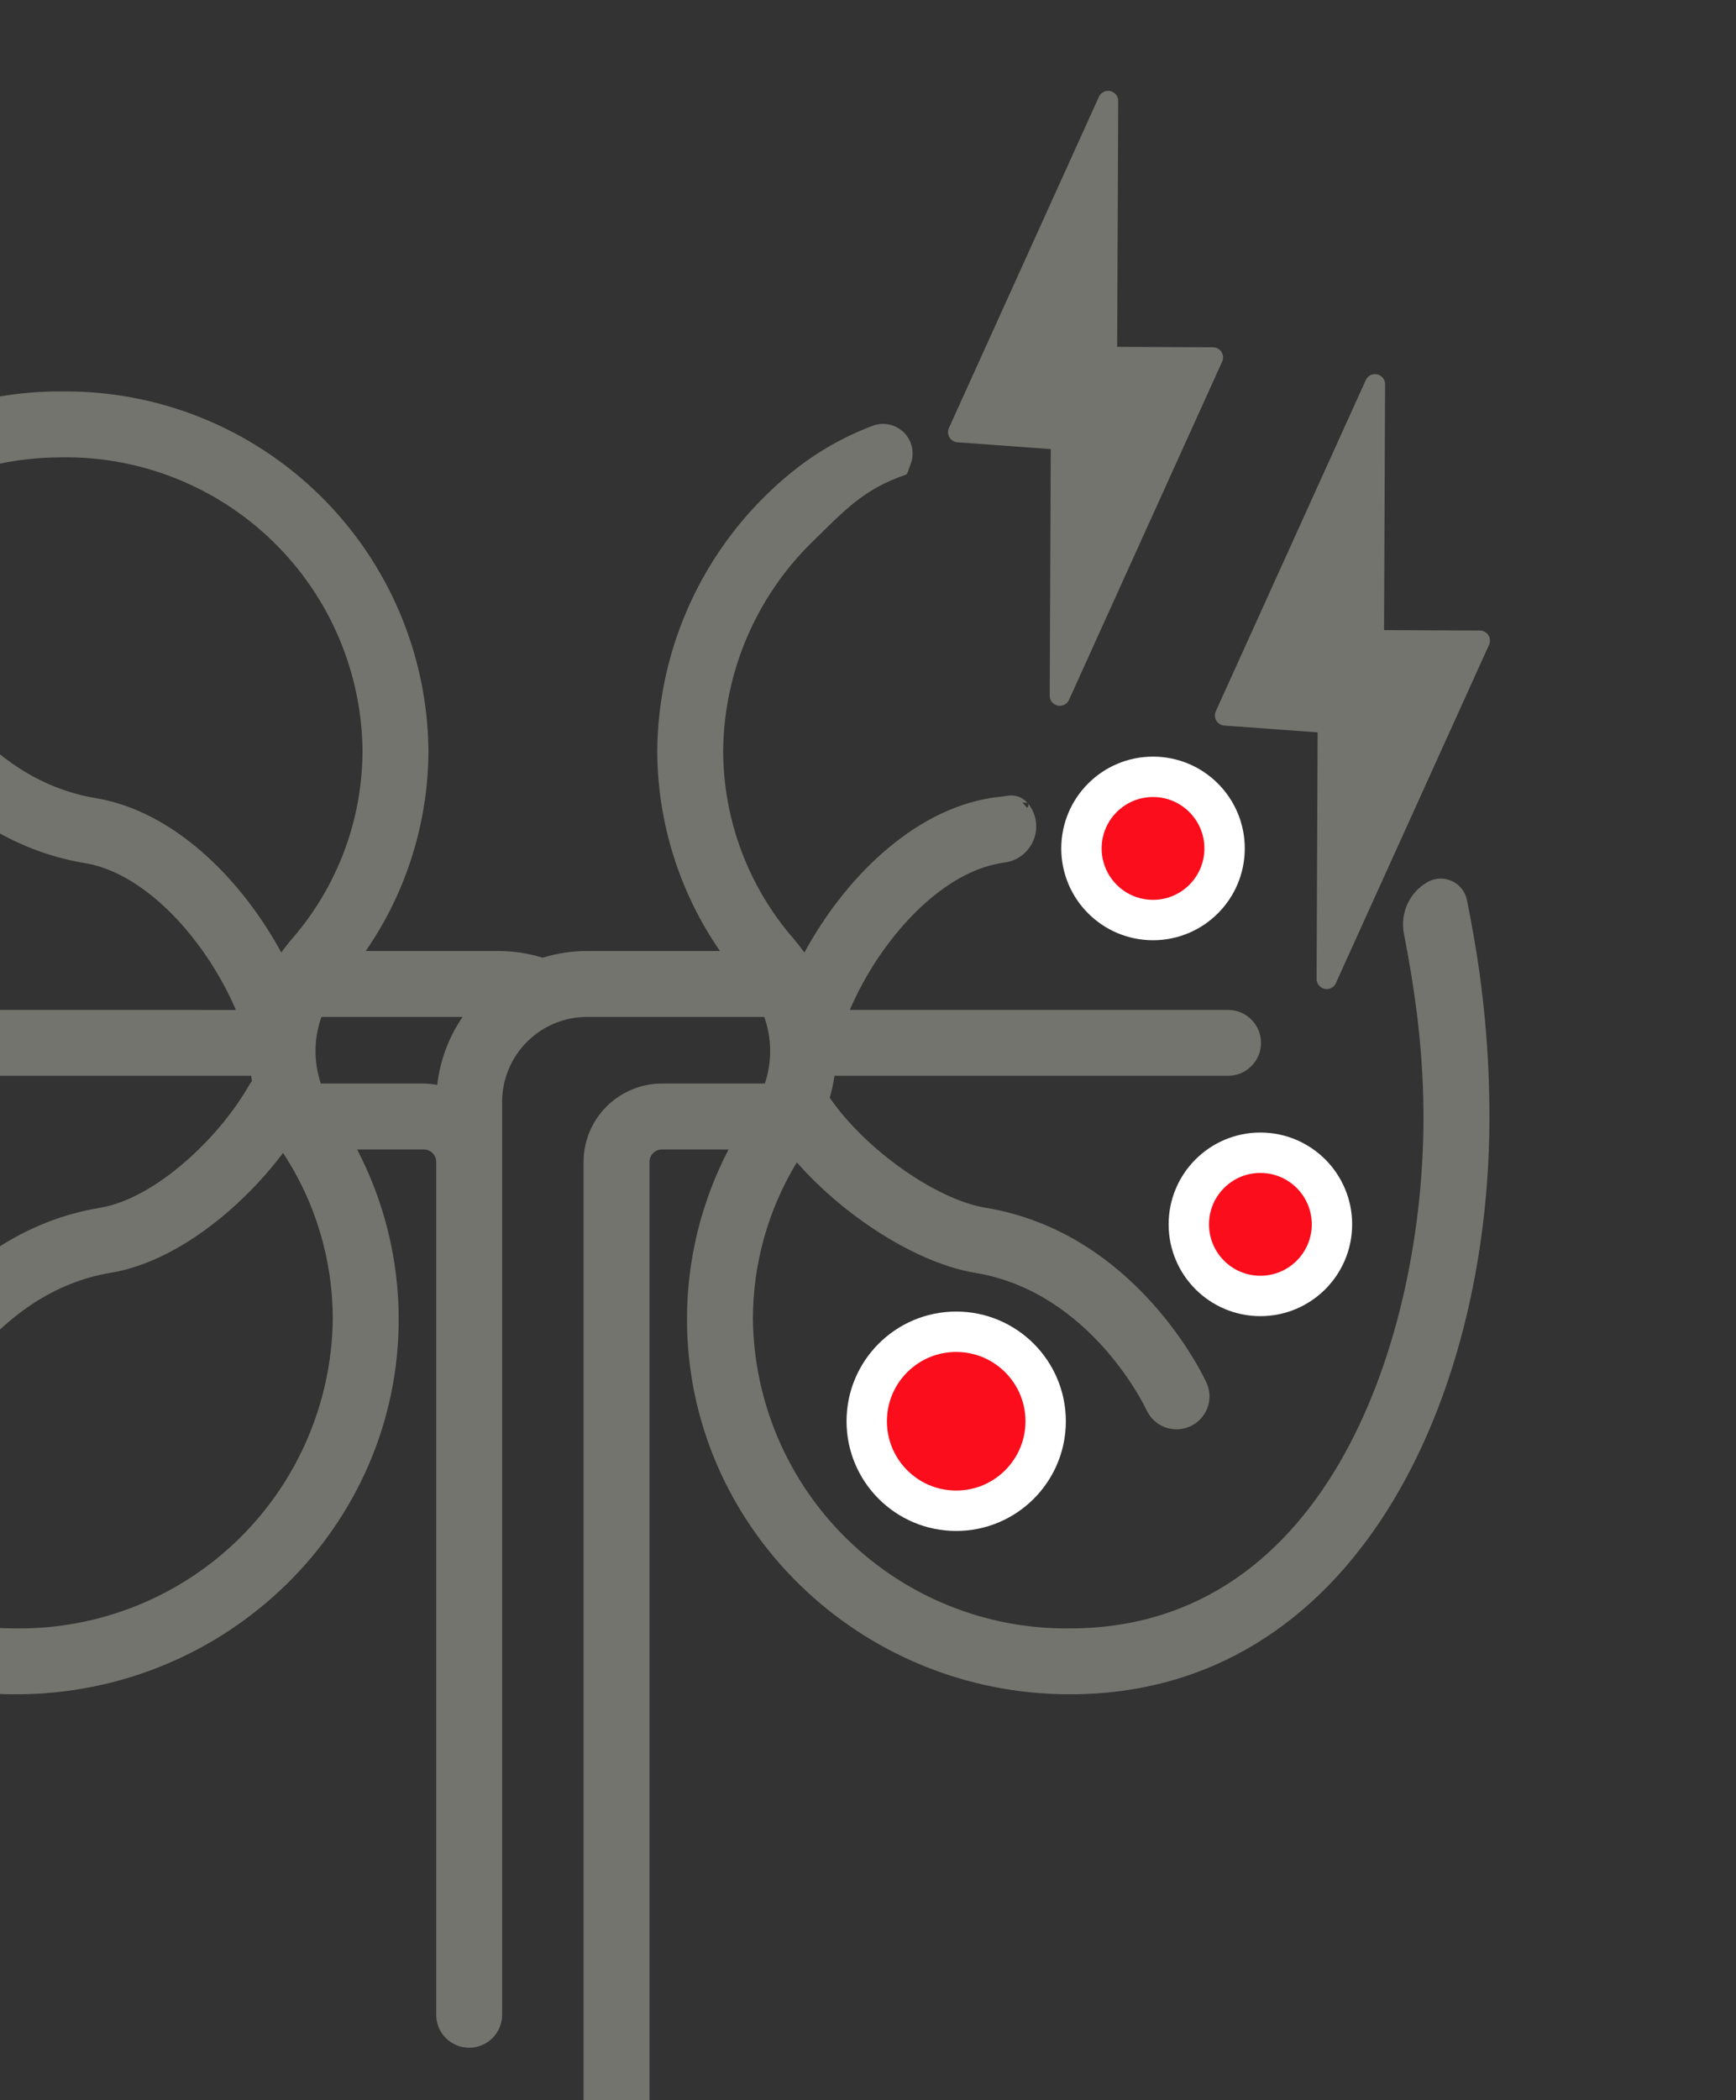
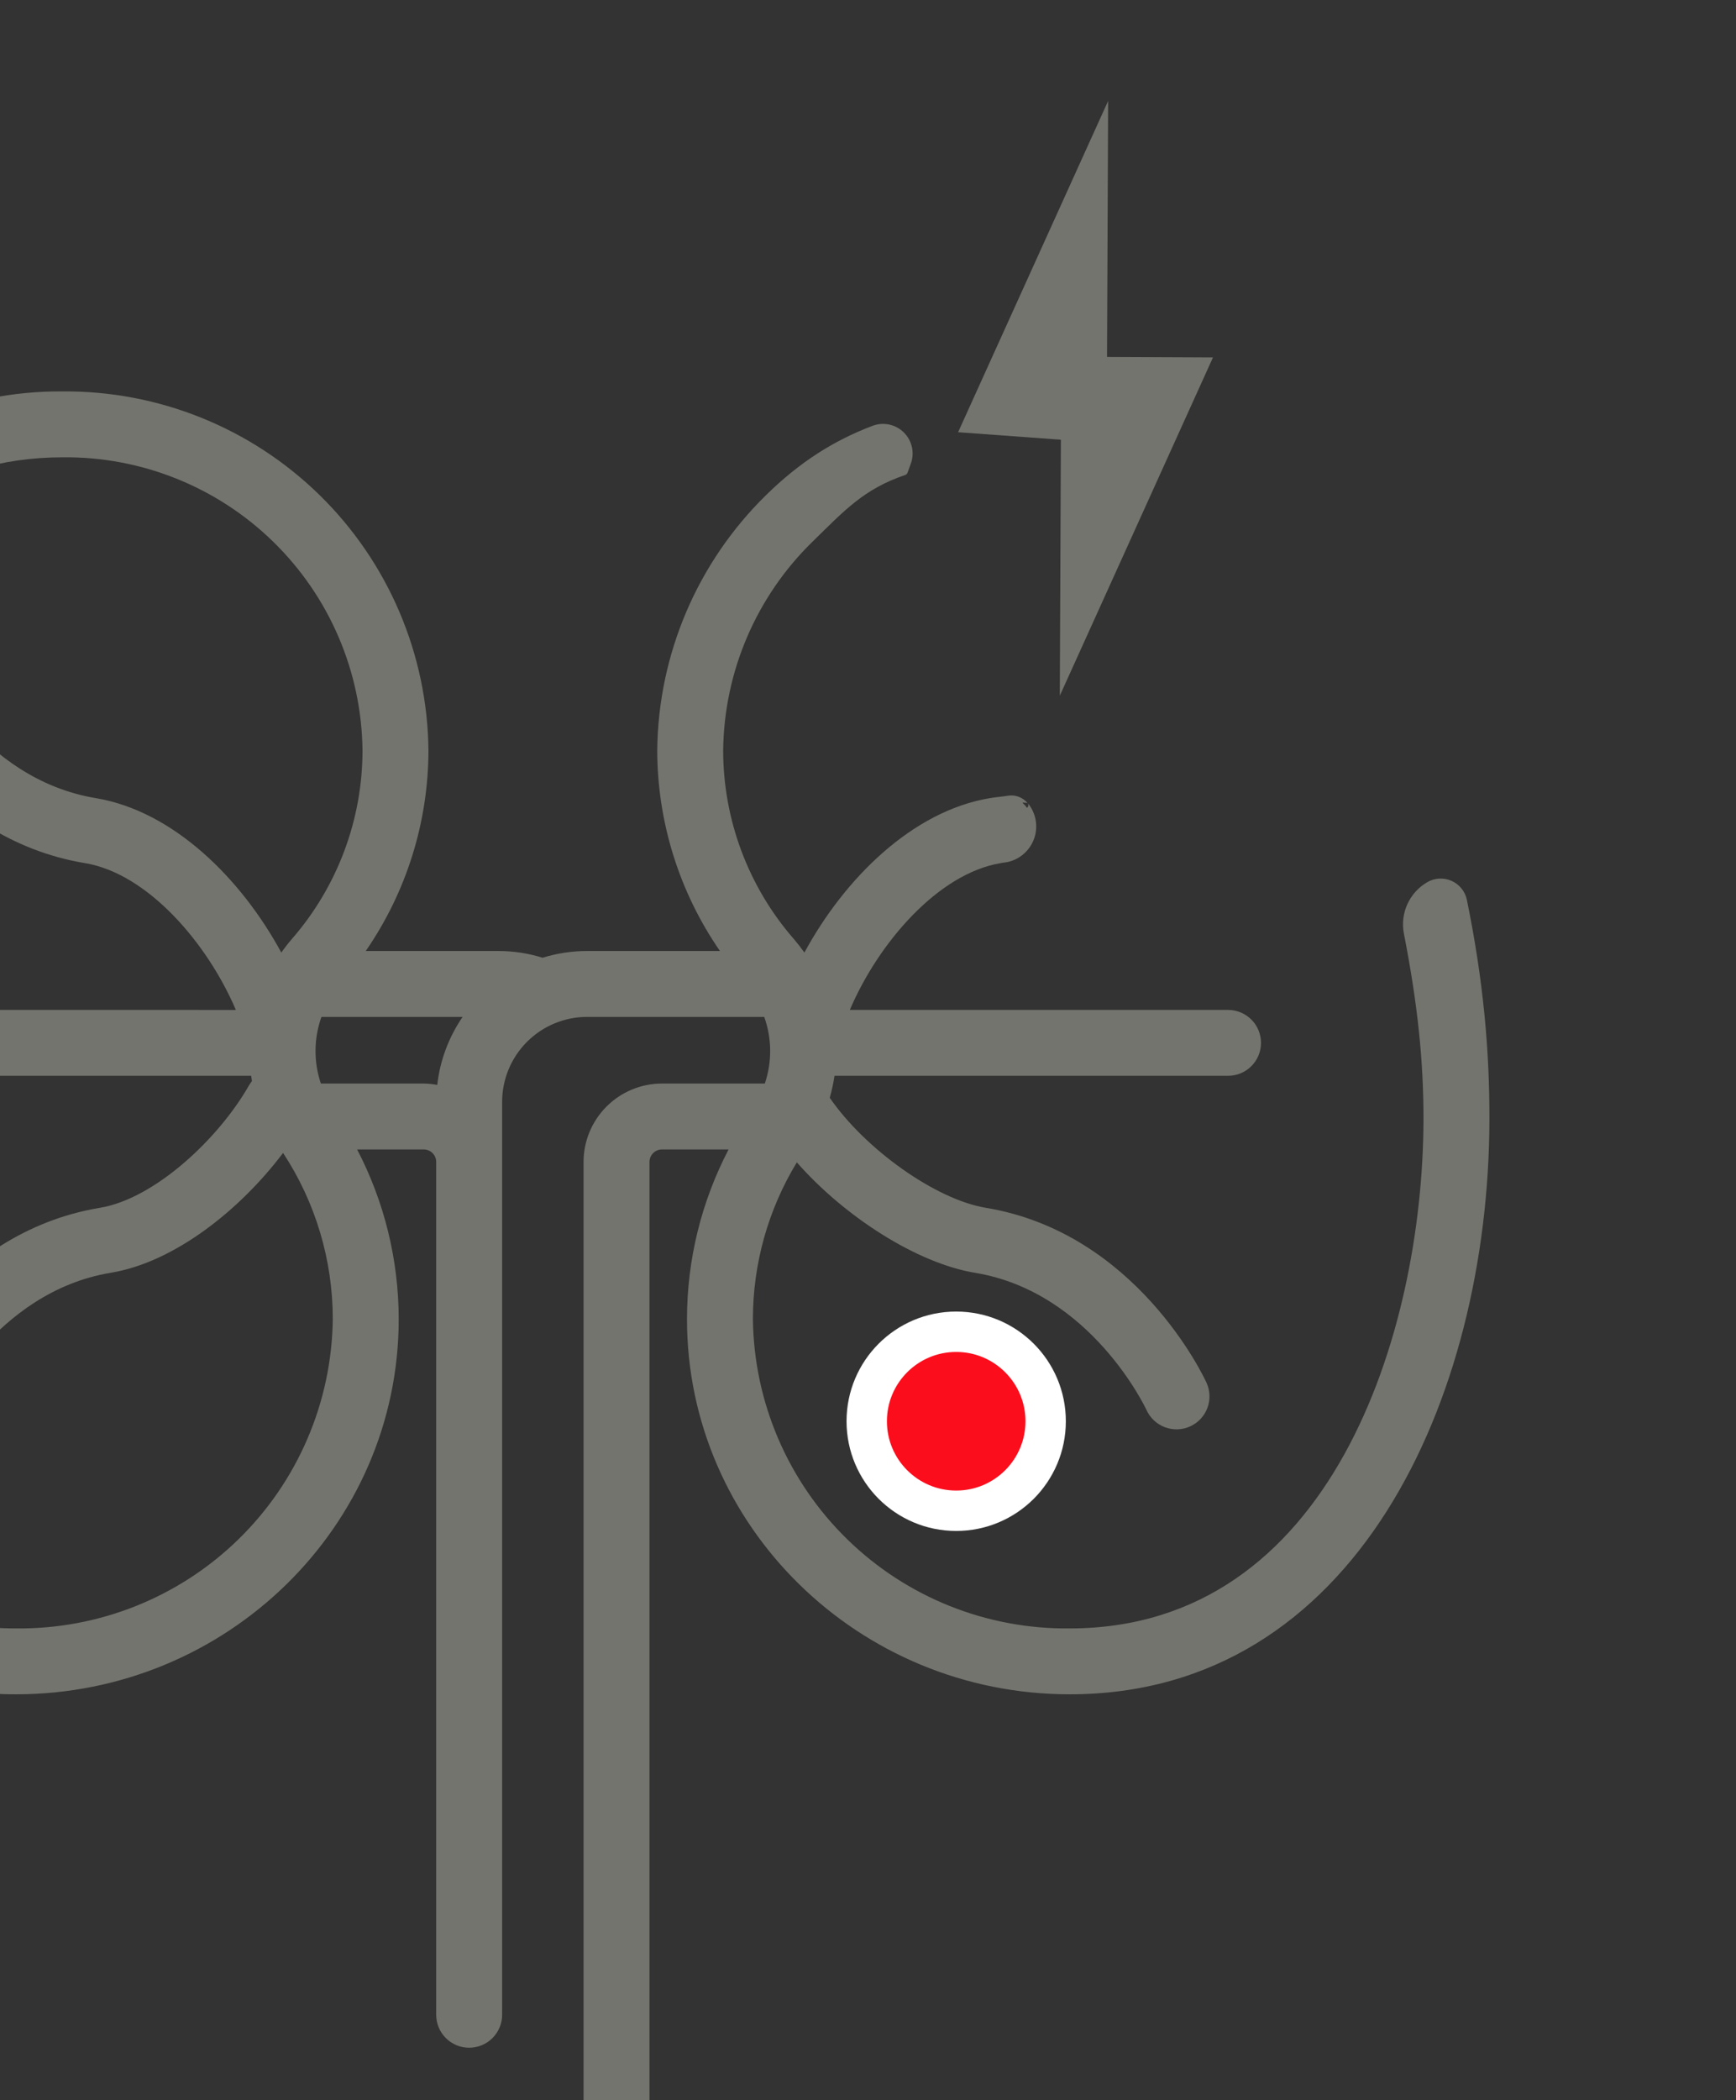
<svg xmlns="http://www.w3.org/2000/svg" width="86" height="104" viewBox="0 0 86 104" fill="none">
  <rect x="0" y="0" width="86" height="104" fill="#333333" stroke="none" />
  <g clip-path="url(#clip0_646_28318)">
    <path fill-rule="evenodd" clip-rule="evenodd" d="M50.874 40.003C50.879 40.001 50.883 39.999 50.883 39.999C50.902 39.984 50.917 39.964 50.928 39.941C50.956 39.879 50.946 39.807 50.903 39.756C51.315 40.241 51.442 40.907 51.236 41.509C51.03 42.111 50.521 42.56 49.898 42.691C49.893 42.693 49.888 42.693 49.883 42.694C49.786 42.705 49.684 42.723 49.576 42.741C46.478 43.254 43.518 46.684 42.099 50.011H60.837C61.27 50.011 61.685 50.183 61.991 50.489C62.297 50.795 62.469 51.21 62.469 51.642C62.469 52.075 62.297 52.49 61.991 52.795C61.685 53.102 61.27 53.273 60.837 53.273H41.34C41.286 53.64 41.207 54.003 41.105 54.361C42.845 56.894 46.346 59.403 48.847 59.812C56.284 61.048 59.625 68.157 59.766 68.465C59.856 68.66 59.907 68.871 59.915 69.085C59.924 69.3 59.89 69.514 59.815 69.715C59.74 69.916 59.627 70.101 59.481 70.258C59.335 70.416 59.158 70.543 58.963 70.632C58.768 70.722 58.557 70.772 58.342 70.779C58.127 70.787 57.913 70.752 57.711 70.677C57.51 70.601 57.326 70.487 57.169 70.34C57.012 70.194 56.885 70.017 56.797 69.823C56.771 69.765 54.066 63.986 48.316 63.031C45.446 62.562 41.852 60.266 39.474 57.559C38.052 59.898 37.298 62.584 37.298 65.324C37.348 69.433 39.029 73.354 41.972 76.226C44.914 79.098 48.879 80.685 52.993 80.639C59.476 80.639 63.842 76.981 66.593 72.024C69.36 67.039 70.5 60.743 70.518 55.502C70.528 52.559 70.229 49.718 69.548 46.231C69.353 45.224 69.817 44.202 70.705 43.686C71.073 43.472 71.522 43.447 71.911 43.621C72.3 43.794 72.582 44.145 72.668 44.562C73.484 48.551 73.796 52.023 73.784 55.514C73.736 69.197 67.189 83.901 52.994 83.901C42.538 83.901 34.033 75.567 34.033 65.325C34.033 62.397 34.741 59.514 36.094 56.92H32.793C32.629 56.92 32.472 56.985 32.356 57.101C32.24 57.217 32.175 57.374 32.175 57.538V111.44C32.175 111.872 32.003 112.287 31.696 112.593C31.39 112.899 30.975 113.071 30.542 113.071C30.109 113.071 29.694 112.899 29.387 112.593C29.081 112.287 28.909 111.872 28.909 111.44V57.537C28.91 56.508 29.32 55.522 30.048 54.795C30.776 54.067 31.764 53.658 32.793 53.657C32.793 53.657 37.889 53.657 37.889 53.657C38.251 52.585 38.241 51.422 37.86 50.356H29.082C27.966 50.358 26.897 50.801 26.109 51.589C25.32 52.377 24.876 53.445 24.875 54.56V99.772C24.875 100.204 24.703 100.619 24.396 100.925C24.09 101.231 23.675 101.403 23.242 101.403C22.809 101.403 22.394 101.231 22.087 100.925C21.781 100.619 21.609 100.204 21.609 99.772V57.537C21.609 57.373 21.544 57.217 21.428 57.101C21.312 56.985 21.155 56.92 20.991 56.92C20.991 56.92 17.69 56.92 17.691 56.92C19.043 59.514 19.75 62.397 19.751 65.325C19.751 75.567 11.246 83.901 0.79 83.901C-13.405 83.901 -19.952 69.197 -20 55.514C-20.032 46.075 -17.401 32.39 -9.905 24.874C-8.227 23.122 -6.208 21.732 -3.973 20.787C-1.737 19.843 0.668 19.365 3.096 19.383C7.856 19.343 12.437 21.19 15.836 24.52C19.235 27.85 21.173 32.392 21.225 37.147C21.221 40.703 20.137 44.171 18.118 47.094H24.702C25.441 47.095 26.176 47.207 26.88 47.427C27.593 47.206 28.335 47.094 29.082 47.094C29.082 47.094 35.666 47.094 35.666 47.093C33.648 44.171 32.563 40.703 32.559 37.147C32.611 32.392 34.55 27.85 37.948 24.52C39.616 22.886 41.278 21.828 43.221 21.088C43.766 20.88 44.383 21.015 44.791 21.431C45.198 21.847 45.321 22.463 45.105 23.002C45.024 23.241 44.96 23.399 44.952 23.419C44.933 23.466 44.894 23.503 44.846 23.52C42.789 24.217 41.834 25.278 40.25 26.825C37.463 29.544 35.871 33.258 35.825 37.149C35.824 40.588 37.069 43.911 39.329 46.504C39.513 46.718 39.686 46.941 39.849 47.172C41.828 43.518 45.193 40.16 49.042 39.523C49.407 39.462 49.656 39.453 49.926 39.404L49.928 39.404C50.292 39.344 50.66 39.48 50.898 39.76L50.661 39.74C50.663 39.747 50.669 39.761 50.675 39.779C50.708 39.807 50.738 39.838 50.767 39.872L50.771 39.868C50.808 39.911 50.842 39.956 50.874 40.003ZM0.791 80.639C4.905 80.685 8.87 79.098 11.813 76.226C14.755 73.354 16.436 69.433 16.486 65.324C16.487 62.397 15.63 59.535 14.023 57.092C11.921 59.878 8.666 62.508 5.472 63.03C-0.243 63.98 -2.988 69.77 -3.013 69.822C-3.102 70.017 -3.228 70.193 -3.385 70.339C-3.542 70.486 -3.727 70.599 -3.928 70.674C-4.129 70.749 -4.343 70.784 -4.558 70.776C-4.772 70.769 -4.983 70.718 -5.178 70.629C-5.373 70.54 -5.549 70.414 -5.695 70.256C-5.841 70.099 -5.955 69.915 -6.029 69.714C-6.104 69.513 -6.138 69.299 -6.13 69.085C-6.122 68.87 -6.072 68.66 -5.982 68.465C-5.842 68.16 -2.501 61.048 4.94 59.812C7.67 59.365 10.839 56.375 12.333 53.752C12.377 53.676 12.428 53.603 12.482 53.535C12.467 53.448 12.455 53.361 12.443 53.273H-7.418C-7.851 53.273 -8.266 53.102 -8.572 52.796C-8.878 52.49 -9.05 52.075 -9.05 51.642C-9.05 51.21 -8.878 50.795 -8.572 50.489C-8.266 50.183 -7.851 50.011 -7.418 50.011C-7.418 50.011 11.685 50.011 11.685 50.012C10.265 46.684 7.306 43.254 4.208 42.741C-3.234 41.51 -6.574 34.392 -6.712 34.09C-6.891 33.697 -6.907 33.248 -6.756 32.843C-6.605 32.439 -6.299 32.111 -5.906 31.931C-5.513 31.751 -5.064 31.735 -4.658 31.885C-4.253 32.035 -3.924 32.34 -3.743 32.733C-3.716 32.791 -1.012 38.571 4.742 39.523C8.591 40.16 11.956 43.518 13.936 47.172C14.098 46.941 14.271 46.718 14.455 46.504C16.715 43.911 17.96 40.588 17.959 37.149C17.913 33.258 16.321 29.544 13.534 26.825C10.747 24.105 6.993 22.601 3.097 22.646C-3.018 22.646 -7.412 26.027 -10.484 30.819C-15.123 38.056 -16.759 48.502 -16.734 55.502C-16.716 60.743 -15.576 67.039 -12.809 72.024C-10.057 76.981 -5.692 80.639 0.791 80.639ZM20.992 53.657C21.216 53.66 21.441 53.683 21.661 53.726C21.797 52.517 22.229 51.359 22.919 50.356C22.919 50.356 15.924 50.356 15.924 50.357C15.543 51.422 15.533 52.585 15.895 53.657H20.992Z" fill="#74746F" />
    <path d="M52.556 21.775L52.502 34.45L60.09 17.699L54.841 17.675L54.895 5L47.464 21.403L52.556 21.775Z" fill="#74746F" />
-     <path d="M65.777 35.802L65.723 48.477L73.311 31.725L68.062 31.702L68.116 19.027L60.685 35.43L65.777 35.802Z" fill="#74746F" />
-     <path d="M52.556 21.775L52.502 34.45L60.09 17.699L54.841 17.675L54.895 5L47.464 21.403L52.556 21.775Z" stroke="#74746F" stroke-linecap="round" stroke-linejoin="round" />
-     <path d="M65.777 35.802L65.723 48.477L73.311 31.725L68.062 31.702L68.116 19.027L60.685 35.43L65.777 35.802Z" stroke="#74746F" stroke-linecap="round" stroke-linejoin="round" />
    <path d="M47.369 74.812C49.816 74.812 51.801 72.828 51.801 70.38C51.801 67.932 49.816 65.948 47.369 65.948C44.921 65.948 42.937 67.932 42.937 70.38C42.937 72.828 44.921 74.812 47.369 74.812Z" fill="#FC0D1C" stroke="white" stroke-width="2" stroke-miterlimit="10" />
-     <path d="M57.12 45.56C59.078 45.56 60.665 43.972 60.665 42.014C60.665 40.056 59.078 38.468 57.12 38.468C55.161 38.468 53.574 40.056 53.574 42.014C53.574 43.972 55.161 45.56 57.12 45.56Z" fill="#FC0D1C" stroke="white" stroke-width="2" stroke-miterlimit="10" />
-     <path d="M62.438 64.175C64.397 64.175 65.984 62.587 65.984 60.629C65.984 58.671 64.397 57.083 62.438 57.083C60.48 57.083 58.893 58.671 58.893 60.629C58.893 62.587 60.48 64.175 62.438 64.175Z" fill="#FC0D1C" stroke="white" stroke-width="2" stroke-miterlimit="10" />
  </g>
  <defs>
    <clipPath id="clip0_646_28318">
      <rect width="104" height="104" fill="white" transform="translate(-18)" />
    </clipPath>
  </defs>
</svg>